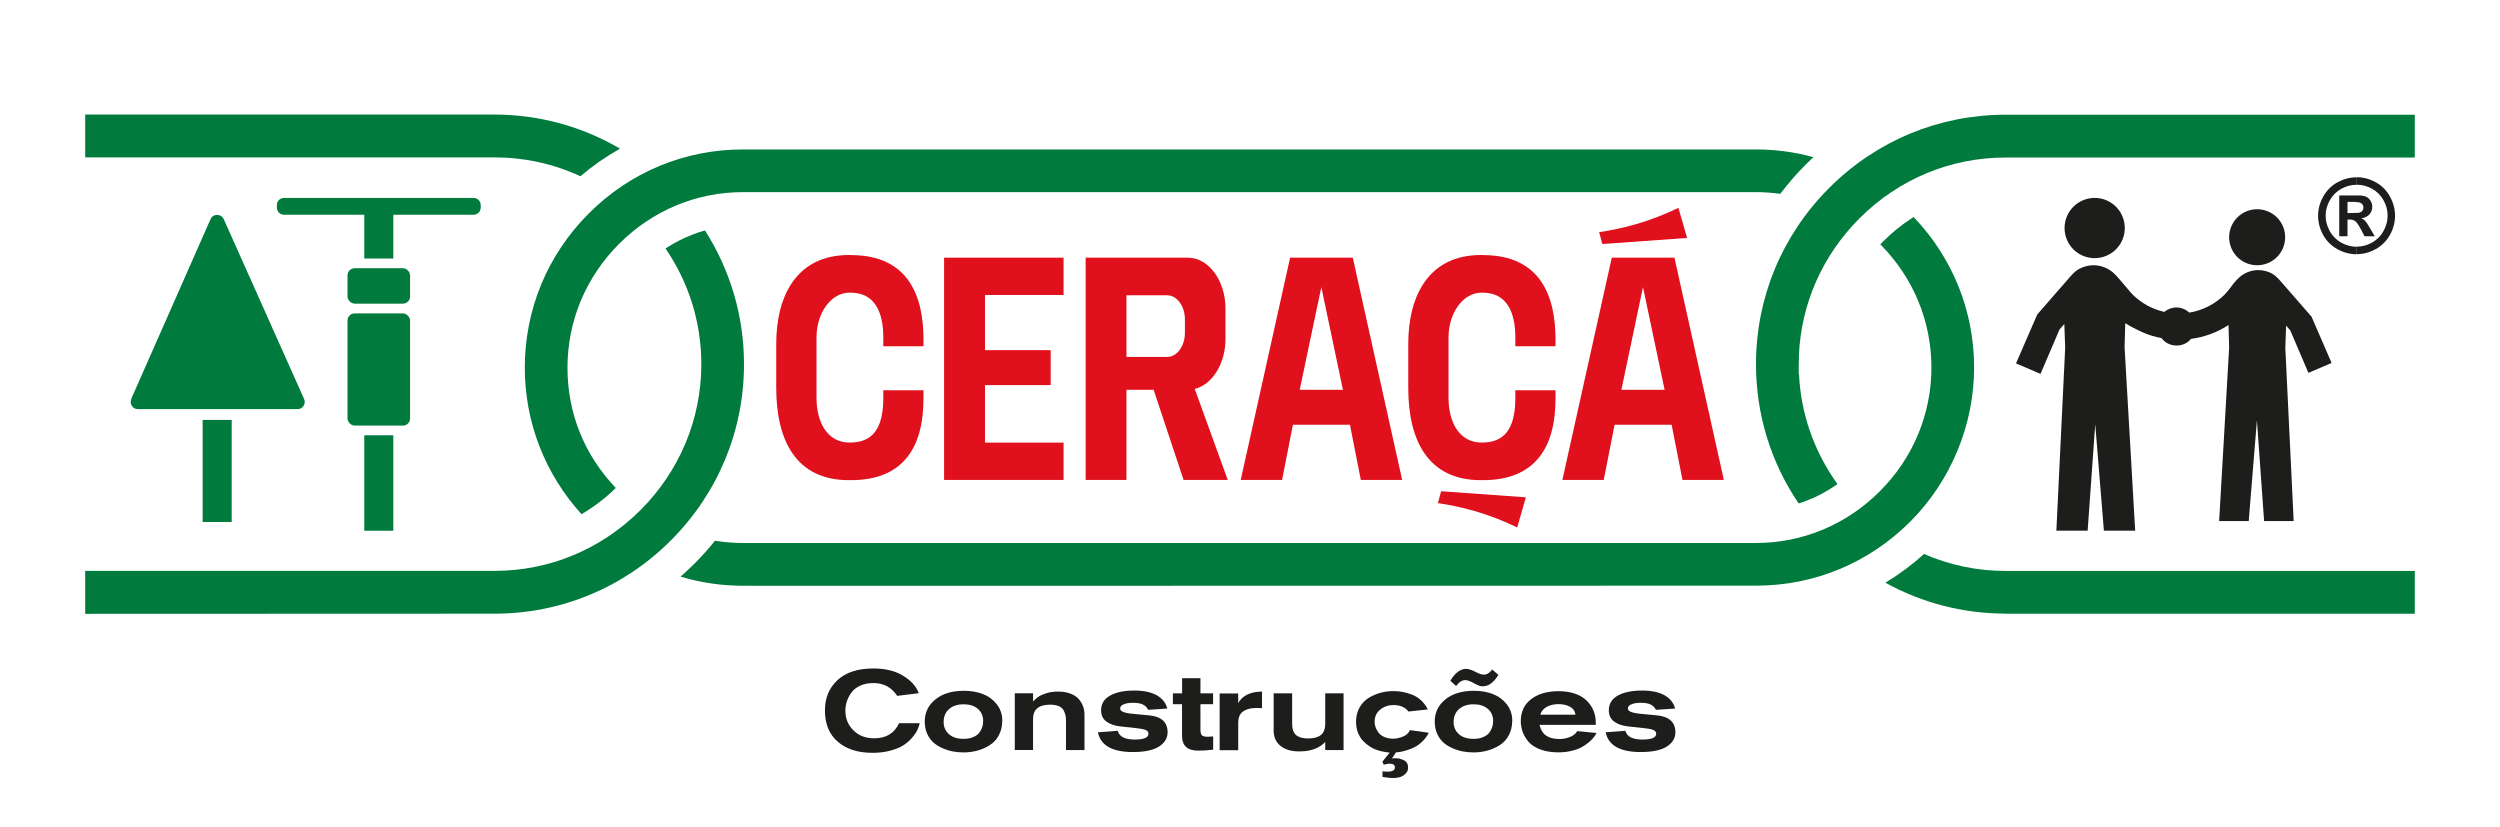
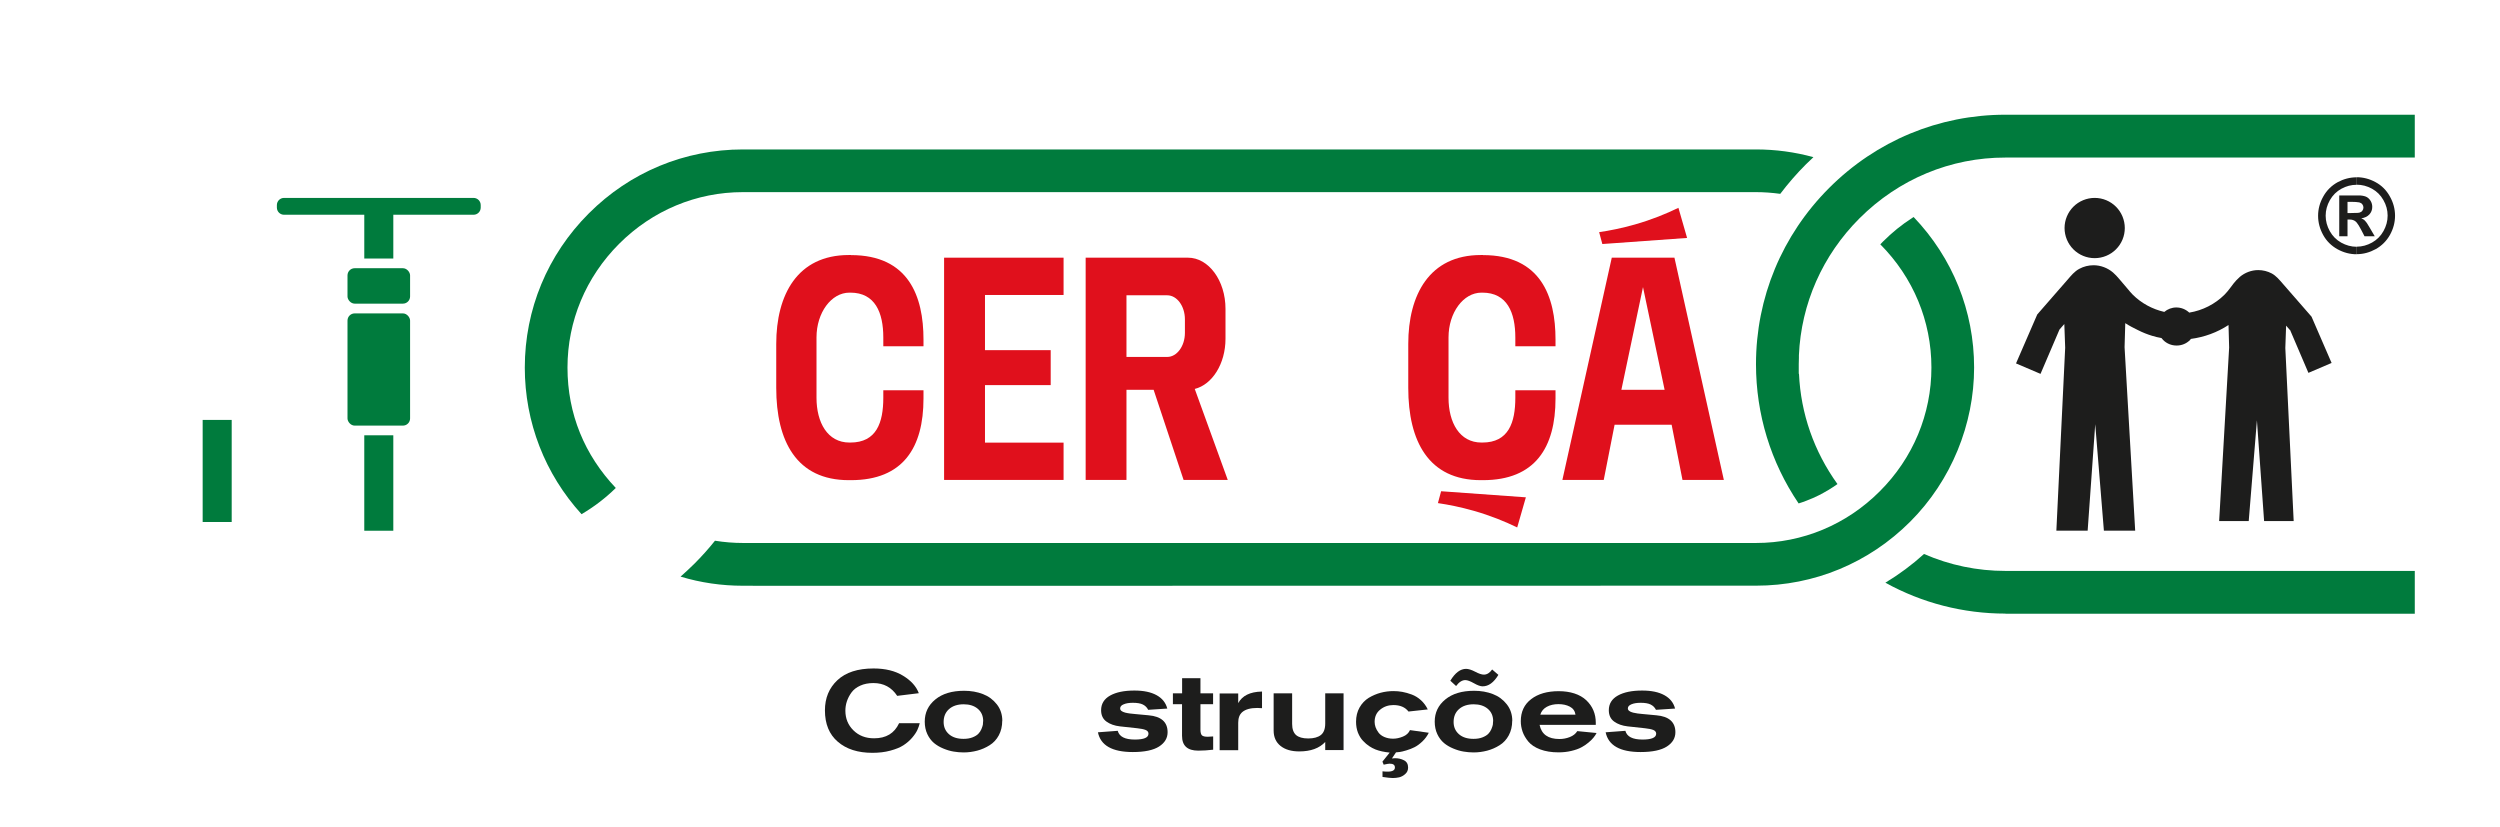
<svg xmlns="http://www.w3.org/2000/svg" id="Modo_de_isolamento" viewBox="0 0 320.36 106">
  <defs>
    <style> .st0 { fill: #e0101c; } .st1 { fill-rule: evenodd; } .st1, .st2 { fill: #007b3d; } .st3 { fill: #1d1d1c; } </style>
  </defs>
  <g>
    <path class="st3" d="M115.21,92.67h2.65c-.07.29-.17.58-.31.88-.14.3-.36.63-.67.99-.31.36-.68.68-1.11.96s-.98.5-1.68.69-1.46.28-2.3.28c-1.85,0-3.33-.47-4.43-1.42-1.1-.94-1.65-2.28-1.65-4.02,0-1.58.53-2.87,1.6-3.87,1.07-1,2.61-1.5,4.63-1.5,1.51,0,2.77.31,3.78.93,1.02.62,1.69,1.36,2.02,2.24l-2.77.34c-.72-1.09-1.73-1.64-3.04-1.64-.64,0-1.21.11-1.69.33-.49.22-.86.51-1.13.88-.26.36-.46.74-.59,1.14-.13.39-.19.79-.19,1.19,0,1,.34,1.84,1.03,2.52s1.56,1.02,2.65,1.02c1.54,0,2.6-.64,3.2-1.93Z" />
    <path class="st3" d="M128.43,92.37c0,.7-.15,1.32-.44,1.86s-.69.97-1.18,1.27c-.49.31-1.02.54-1.58.69-.57.15-1.15.23-1.75.23-.43,0-.86-.04-1.28-.11-.42-.07-.87-.2-1.32-.39-.46-.19-.85-.42-1.2-.71-.34-.29-.63-.67-.85-1.14-.22-.47-.33-1.01-.33-1.6,0-1.15.45-2.1,1.36-2.84.9-.74,2.13-1.11,3.69-1.11.87,0,1.67.14,2.4.42.73.28,1.32.72,1.79,1.32.47.6.7,1.31.7,2.12ZM125.99,92.42c0-.67-.23-1.2-.69-1.59-.46-.39-1.06-.58-1.81-.58-.79,0-1.42.21-1.88.62-.46.41-.69.96-.69,1.65,0,.64.23,1.16.68,1.56s1.08.6,1.87.6c.44,0,.82-.06,1.15-.19s.57-.28.74-.45.3-.37.4-.6c.1-.24.16-.43.19-.58.02-.15.03-.29.03-.44Z" />
-     <path class="st3" d="M138.97,96.12h-2.37v-3.71c0-.29-.02-.53-.06-.73-.04-.2-.12-.41-.24-.65-.12-.23-.32-.41-.62-.54-.29-.12-.66-.19-1.11-.19-1.46,0-2.19.61-2.19,1.83v3.98h-2.34v-7.27h2.34v1.04c.24-.24.47-.44.68-.59.22-.15.55-.3,1-.45s.96-.22,1.52-.22c.61,0,1.15.09,1.61.27.46.18.81.41,1.06.71.25.3.43.61.55.95s.17.69.17,1.06v4.5Z" />
    <path class="st3" d="M140.69,93.84l2.54-.19c.2.75.93,1.12,2.19,1.12,1.17,0,1.75-.25,1.75-.75,0-.22-.12-.38-.37-.48s-.61-.17-1.08-.22l-2.21-.24c-.69-.08-1.26-.28-1.72-.61-.46-.33-.69-.82-.69-1.46,0-.82.39-1.45,1.16-1.88.77-.43,1.81-.64,3.11-.64,1.18,0,2.13.2,2.85.6.72.4,1.17.97,1.36,1.71l-2.45.16c-.15-.31-.38-.53-.68-.68s-.73-.22-1.28-.22c-.48,0-.87.06-1.17.19-.31.12-.46.3-.46.53,0,.12.05.23.16.32.11.09.28.16.49.22.22.05.42.09.6.11.18.02.4.05.67.07l1.72.16c1.63.14,2.44.87,2.44,2.17,0,.75-.36,1.36-1.09,1.83-.73.47-1.85.71-3.37.71-2.64,0-4.13-.85-4.47-2.54Z" />
    <path class="st3" d="M151.48,90.24h-1.18v-1.39h1.18v-1.94h2.35v1.94h1.62v1.39h-1.62v3.29c0,.34.07.58.19.7.13.12.38.18.74.18,0,0,.24-.01.7-.04v1.7c-.69.08-1.32.12-1.91.12-1.39,0-2.08-.63-2.08-1.9v-4.04Z" />
    <path class="st3" d="M161.73,90.75c-.31-.02-.52-.03-.63-.03-.86,0-1.5.18-1.91.53-.34.29-.52.74-.52,1.37v3.51h-2.38v-7.27h2.38v1.24c.52-.95,1.51-1.44,2.98-1.48h.07v2.14Z" />
    <path class="st3" d="M172.17,96.12h-2.35v-1.04c-.76.81-1.87,1.21-3.33,1.21-1,0-1.8-.23-2.39-.7-.59-.47-.89-1.13-.89-1.97v-4.77h2.37v3.92c0,.65.17,1.12.5,1.42.34.29.85.44,1.56.44s1.25-.15,1.62-.44.56-.78.56-1.47v-3.87h2.35v7.27Z" />
    <path class="st3" d="M183.1,93.88c-.21.43-.49.81-.84,1.14s-.68.57-1,.73c-.32.16-.67.3-1.05.41-.38.11-.65.18-.82.2s-.34.04-.5.05l-.52.78c.1-.02.23-.03.4-.03.42,0,.8.09,1.15.27.35.18.52.49.52.93,0,.34-.12.61-.37.83-.24.22-.5.35-.77.42-.27.06-.55.09-.82.09s-.73-.05-1.32-.14v-.72c.21.03.43.04.66.04.62,0,.93-.18.93-.53,0-.33-.22-.49-.67-.49-.12,0-.38.04-.77.13l-.16-.39.93-1.16c-.7-.07-1.31-.2-1.82-.4-.28-.11-.55-.26-.81-.43-.26-.17-.53-.4-.79-.68-.27-.28-.48-.63-.65-1.05-.16-.42-.24-.89-.24-1.39,0-.69.15-1.3.45-1.83.3-.53.7-.94,1.18-1.24.49-.29,1-.51,1.53-.65.53-.14,1.07-.21,1.63-.21.39,0,.76.03,1.14.1.38.07.78.18,1.21.34.42.16.82.4,1.18.73.36.33.65.72.87,1.18l-2.47.27c-.43-.56-1.08-.83-1.94-.83-.64,0-1.2.19-1.68.58-.48.38-.72.91-.72,1.58,0,.22.04.45.12.68s.21.46.38.69c.17.23.42.42.74.56.33.14.7.22,1.13.22.4,0,.82-.09,1.26-.27.44-.18.73-.45.9-.83l2.41.34Z" />
    <path class="st3" d="M193.78,92.37c0,.7-.15,1.32-.44,1.86s-.69.97-1.18,1.27c-.49.31-1.02.54-1.58.69-.57.15-1.15.23-1.75.23-.43,0-.86-.04-1.28-.11-.42-.07-.87-.2-1.32-.39-.46-.19-.85-.42-1.2-.71-.34-.29-.63-.67-.85-1.14-.22-.47-.33-1.01-.33-1.6,0-1.15.45-2.1,1.36-2.84.9-.74,2.13-1.11,3.69-1.11.87,0,1.67.14,2.4.42.73.28,1.32.72,1.79,1.32.47.6.7,1.31.7,2.12ZM191.21,85.79l.8.69c-.59.98-1.26,1.47-2.02,1.47-.28,0-.65-.13-1.12-.4-.48-.27-.84-.4-1.1-.4-.41,0-.8.25-1.18.76l-.74-.68c.62-1.02,1.29-1.52,2.02-1.52.3,0,.69.12,1.17.37.47.25.84.37,1.11.37.39,0,.75-.22,1.06-.66ZM191.34,92.42c0-.67-.23-1.2-.69-1.59-.46-.39-1.06-.58-1.81-.58-.79,0-1.42.21-1.88.62-.46.41-.69.96-.69,1.65,0,.64.23,1.16.68,1.56s1.08.6,1.87.6c.44,0,.82-.06,1.15-.19s.57-.28.74-.45.3-.37.4-.6c.1-.24.16-.43.19-.58.02-.15.03-.29.03-.44Z" />
    <path class="st3" d="M202.14,93.69l2.45.24c-.1.2-.23.4-.39.59-.15.19-.37.41-.65.64-.28.24-.59.44-.93.62-.34.18-.77.33-1.28.45s-1.05.18-1.63.18c-.9,0-1.68-.13-2.35-.38-.66-.25-1.17-.59-1.51-1-.34-.41-.59-.84-.74-1.27-.15-.44-.23-.88-.23-1.34,0-1.21.44-2.15,1.33-2.83.88-.68,2.06-1.02,3.53-1.02s2.71.39,3.53,1.16c.82.78,1.22,1.74,1.22,2.89v.27h-7.2c.25,1.21,1.09,1.81,2.54,1.81.46,0,.9-.08,1.33-.25s.75-.42.96-.76ZM197.38,91.58h4.51c-.07-.47-.31-.81-.73-1.03-.42-.22-.91-.32-1.46-.32s-1.06.11-1.48.34c-.42.23-.7.56-.84,1.01Z" />
    <path class="st3" d="M205.74,93.84l2.54-.19c.2.75.93,1.12,2.2,1.12,1.16,0,1.75-.25,1.75-.75,0-.22-.13-.38-.37-.48-.25-.1-.61-.17-1.08-.22l-2.21-.24c-.69-.08-1.26-.28-1.72-.61-.46-.33-.69-.82-.69-1.46,0-.82.39-1.45,1.16-1.88.77-.43,1.81-.64,3.11-.64,1.19,0,2.14.2,2.86.6.72.4,1.17.97,1.36,1.71l-2.45.16c-.15-.31-.38-.53-.68-.68s-.73-.22-1.28-.22c-.48,0-.87.06-1.18.19s-.46.3-.46.53c0,.12.05.23.17.32.11.09.27.16.5.22.22.05.42.09.59.11.18.02.4.05.67.07l1.72.16c1.62.14,2.44.87,2.44,2.17,0,.75-.36,1.36-1.09,1.83-.73.47-1.85.71-3.37.71-2.64,0-4.13-.85-4.48-2.54Z" />
  </g>
  <g>
    <path class="st3" d="M301.99,22.71c.84,0,1.65.21,2.42.63.78.42,1.39,1.03,1.83,1.82.45.79.67,1.62.67,2.48,0,.86-.22,1.68-.65,2.46-.44.78-1.05,1.39-1.82,1.82-.78.43-1.59.65-2.44.65v-.96c.69,0,1.34-.18,1.97-.53.62-.35,1.11-.84,1.46-1.47.35-.63.53-1.28.53-1.98s-.18-1.36-.54-1.99c-.36-.64-.85-1.12-1.47-1.46-.62-.34-1.27-.51-1.95-.51v-.97h0ZM301.99,28.51c.16.19.35.5.57.92l.44.85h1.31l-.62-1.06c-.22-.37-.35-.59-.39-.64-.15-.2-.27-.33-.35-.4-.09-.07-.21-.14-.37-.2.45-.07.79-.23,1.04-.5.25-.27.37-.59.37-.97,0-.28-.07-.52-.2-.75-.13-.22-.3-.39-.49-.5-.19-.11-.47-.18-.82-.21-.06,0-.23,0-.5,0v.85c.19.01.32.03.39.05.16.05.28.13.36.25.08.11.13.24.13.39s-.04.28-.13.4c-.08.12-.2.2-.35.25-.07.02-.21.04-.4.05v1.23ZM301.98,22.71h0v.97h0c-.68,0-1.33.17-1.95.51-.62.34-1.11.83-1.47,1.46-.36.64-.54,1.3-.54,1.99s.18,1.35.53,1.98c.35.63.84,1.12,1.46,1.47.63.35,1.29.53,1.97.53h0v.96h0c-.86,0-1.68-.22-2.46-.65-.78-.44-1.39-1.04-1.82-1.82-.43-.78-.65-1.6-.65-2.46s.22-1.69.67-2.48c.44-.79,1.06-1.39,1.83-1.82.78-.42,1.59-.63,2.44-.63h0ZM301.99,25.05c-.28,0-.67,0-1.17,0h-1.06v5.23h1.06v-2.15s.27,0,.27,0c.3,0,.54.08.73.22.05.04.11.09.17.16v-1.23c-.19.01-.44.02-.74.02h-.43v-1.43h.43c.31,0,.55,0,.74.02v-.85Z" />
    <g>
-       <path class="st3" d="M289.24,33.99c.95,0,1.87-.38,2.54-1.05.67-.67,1.05-1.59,1.05-2.54s-.38-1.87-1.05-2.54c-.68-.67-1.59-1.05-2.54-1.05s-1.87.38-2.54,1.05c-.67.67-1.05,1.59-1.05,2.54s.38,1.87,1.05,2.54c.67.67,1.59,1.05,2.54,1.05Z" />
      <path class="st3" d="M293.51,42.4l2.3,5.38,2.97-1.27-2.57-5.93c-.7-.81-1.41-1.61-2.11-2.42-.52-.6-1.05-1.2-1.57-1.8-.43-.49-.84-1-1.42-1.32-.53-.28-1.13-.43-1.73-.43-.86,0-1.71.32-2.37.88-.16.14-.31.29-.46.45-.11.12-.21.24-.31.36-.18.23-.35.47-.53.7-.2.26-.4.51-.63.74-1.24,1.24-2.83,2.04-4.54,2.32-.45-.42-1.03-.66-1.66-.66-.57,0-1.11.21-1.54.57-1.53-.35-2.94-1.11-4.06-2.23-.21-.21-.39-.43-.58-.66,0,0-.77-.9-1.15-1.35-.24-.28-.5-.57-.78-.81-.69-.59-1.59-.93-2.5-.93-.63,0-1.27.16-1.82.46-.62.33-1.05.87-1.5,1.39-.55.64-1.11,1.27-1.66,1.9-.75.85-1.49,1.71-2.23,2.56l-2.72,6.27,3.14,1.34,2.43-5.68.62-.71.11,3.04s-1.13,23.44-1.13,23.44h4.01l.97-13.64,1.11,13.64h4.01l-1.36-23.51.09-3.08c.51.34,1.09.63,1.64.9.57.29,1.17.53,1.79.72.4.12.8.22,1.21.29.07.09.13.17.21.25.46.46,1.07.71,1.73.71s1.26-.25,1.72-.71c.04-.04.07-.09.11-.14,1.73-.23,3.37-.83,4.82-1.78l.08,2.88-1.28,22.24h3.79l1.05-12.91.92,12.91h3.79s-1.07-22.15-1.07-22.17l.1-2.87.59.68Z" />
      <path class="st3" d="M268.42,33.08c1.03,0,2.01-.41,2.73-1.13.73-.73,1.13-1.71,1.13-2.73s-.41-2.01-1.13-2.73c-.73-.73-1.71-1.13-2.73-1.13s-2.01.41-2.73,1.13-1.13,1.71-1.13,2.73.41,2.01,1.13,2.73c.73.73,1.71,1.13,2.73,1.13Z" />
    </g>
    <g>
      <path class="st2" d="M74.53,65.9c-4.7-5.16-7.28-11.8-7.28-18.79,0-7.46,2.91-14.47,8.2-19.76,5.28-5.29,12.29-8.2,19.75-8.2h129.81c2.51,0,4.97.33,7.37.99-.33.31-.65.62-.97.93-1.18,1.18-2.28,2.45-3.28,3.77-1.03-.14-2.07-.22-3.12-.22H95.2c-5.96,0-11.59,2.35-15.86,6.62-4.27,4.27-6.62,9.9-6.62,15.86s2.2,11.22,6.19,15.43c-1.33,1.31-2.81,2.43-4.39,3.36Z" />
      <path class="st2" d="M96.43,75.06h-1.23c-2.73,0-5.41-.39-7.99-1.17.6-.53,1.19-1.08,1.76-1.64.94-.94,1.83-1.93,2.65-2.96,1.19.19,2.39.29,3.59.29h129.81c5.96,0,11.6-2.35,15.86-6.62,4.27-4.26,6.62-9.9,6.62-15.86s-2.33-11.54-6.55-15.79c.12-.12.23-.24.35-.36.58-.58,1.18-1.12,1.78-1.61.63-.51,1.29-.98,1.95-1.41.06-.04.13-.08.19-.12,5,5.23,7.75,12.05,7.75,19.29s-2.91,14.47-8.19,19.75c-5.29,5.29-12.3,8.2-19.75,8.2l-128.57.02v-.02Z" />
-       <path class="st2" d="M10.92,73.15h52.45c7.03.01,13.67-2.76,18.7-7.78,5.03-5.03,7.8-11.67,7.8-18.7,0-5.33-1.58-10.43-4.59-14.83.6-.39,1.21-.75,1.84-1.06.49-.25,1.02-.48,1.6-.71.53-.21,1.08-.39,1.62-.54,3.27,5.13,5,11.04,5,17.14,0,8.52-3.33,16.54-9.38,22.59-6.05,6.05-14.07,9.38-22.59,9.38l-52.45.02v-5.5ZM74.38,22.59c-3.47-1.61-7.16-2.42-11-2.42H10.92s0-5.49,0-5.49h52.45c5.69.01,11.21,1.51,16.08,4.37-1.8,1.01-3.51,2.2-5.08,3.54Z" />
      <path class="st2" d="M256.99,78.63c-5.41,0-10.69-1.36-15.39-3.96,1.77-1.07,3.43-2.3,4.95-3.68,3.31,1.44,6.82,2.17,10.44,2.17h52.45s0,5.49,0,5.49h-52.45ZM230.48,64.51c-3.58-5.29-5.46-11.44-5.46-17.84h0c0-8.52,3.33-16.54,9.38-22.59,6.05-6.05,14.07-9.38,22.59-9.38h52.45s0,5.49,0,5.49h-52.45c-7.03-.01-13.67,2.76-18.7,7.78-4.75,4.75-7.48,10.94-7.77,17.55h0v.34c-.01.27-.02.54-.02.81v1.23s.03,0,.03,0c.23,5.1,1.92,9.94,4.93,14.13-.76.54-1.55,1.01-2.37,1.43-.5.25-1.04.49-1.6.7-.33.13-.67.25-1,.35Z" />
    </g>
    <g>
      <polygon class="st0" points="121.53 33.02 120.98 33.02 120.98 61.5 121.53 61.5 126.22 61.5 136.29 61.5 136.29 56.72 126.22 56.72 126.22 49.35 134.64 49.35 134.64 44.87 126.22 44.87 126.22 37.8 136.29 37.8 136.29 33.02 126.22 33.02 121.53 33.02" />
-       <path class="st0" d="M169.88,33.02h-4.56l-6.33,28.48h5.3l1.39-7.07h7.31l1.39,7.07h5.3l-6.33-28.48h-3.46ZM166.55,49.95l2.77-13.16,2.77,13.16h-5.55Z" />
      <path class="st0" d="M214.56,33.02h-8.02l-6.33,28.48h5.3l1.39-7.07h7.31l1.39,7.07h5.3l-6.33-28.48ZM207.77,49.95l2.77-13.16,2.77,13.16h-5.55Z" />
      <path class="st0" d="M157.04,43.4v-3.83c0-3.62-2.16-6.55-4.81-6.55h-10.97s-2.14,0-2.14,0v28.48h5.23v-11.55h3.48l3.84,11.55h5.66l-4.23-11.66c2.24-.56,3.94-3.22,3.94-6.43ZM151.84,42.65c0,1.7-1.02,3.09-2.27,3.09h-5.22v-7.9h5.22c1.25,0,2.27,1.38,2.27,3.09v1.73Z" />
      <path class="st0" d="M109.04,32.68h-.27c-6.6,0-9.3,5.11-9.3,11.39v5.63c0,6.82,2.59,11.83,9.3,11.83h.27c6.69,0,9.3-4.18,9.3-10.46v-1.06h-5.15v.96c0,3.17-.86,5.74-4.22,5.74h-.12c-2.81,0-4.22-2.57-4.22-5.74v-7.73c0-3.17,1.89-5.74,4.22-5.74h.12c3.18,0,4.22,2.57,4.22,5.74v1.13h5.15v-.86c0-5.51-1.88-10.82-9.3-10.82Z" />
      <path class="st0" d="M195.53,63.73l-1.11,3.86c-1.54-.75-3.41-1.52-5.59-2.14-1.66-.47-3.2-.78-4.57-.98.14-.51.27-1.01.41-1.52l10.87.78Z" />
      <path class="st0" d="M190.03,32.68h-.27c-6.6,0-9.3,5.11-9.3,11.39v5.63c0,6.82,2.59,11.83,9.3,11.83h.27c6.69,0,9.3-4.18,9.3-10.46v-1.06h-5.15v.96c0,3.17-.86,5.74-4.22,5.74h-.12c-2.81,0-4.22-2.57-4.22-5.74v-7.73c0-3.17,1.89-5.74,4.22-5.74h.12c3.18,0,4.22,2.57,4.22,5.74v1.13h5.15v-.86c0-5.51-1.88-10.82-9.3-10.82Z" />
      <path class="st0" d="M216.19,30.49l-1.11-3.86c-1.54.75-3.41,1.52-5.59,2.14-1.66.47-3.2.78-4.57.98.14.51.27,1.01.41,1.52l10.87-.78Z" />
    </g>
    <g>
      <g>
-         <path class="st1" d="M16.81,51.13l10.17-23.05c.32-.73,1.36-.73,1.69,0l10.3,23.05c.27.61-.17,1.3-.84,1.3h-20.46c-.67,0-1.11-.68-.84-1.29Z" />
        <rect class="st2" x="25.97" y="53.81" width="3.72" height="13.08" />
      </g>
      <g>
        <rect class="st2" x="46.68" y="55.78" width="3.72" height="12.23" />
        <rect class="st2" x="44.53" y="40.16" width="8.02" height="14.38" rx=".92" ry=".92" />
        <rect class="st2" x="44.53" y="34.37" width="8.02" height="4.54" rx=".92" ry=".92" />
        <path class="st1" d="M60.68,25.36h-24.28c-.51,0-.92.41-.92.92v.32c0,.51.41.92.92.92h10.28v5.61h3.72v-5.61h10.28c.51,0,.92-.41.92-.92v-.32c0-.51-.41-.92-.92-.92Z" />
      </g>
    </g>
  </g>
</svg>